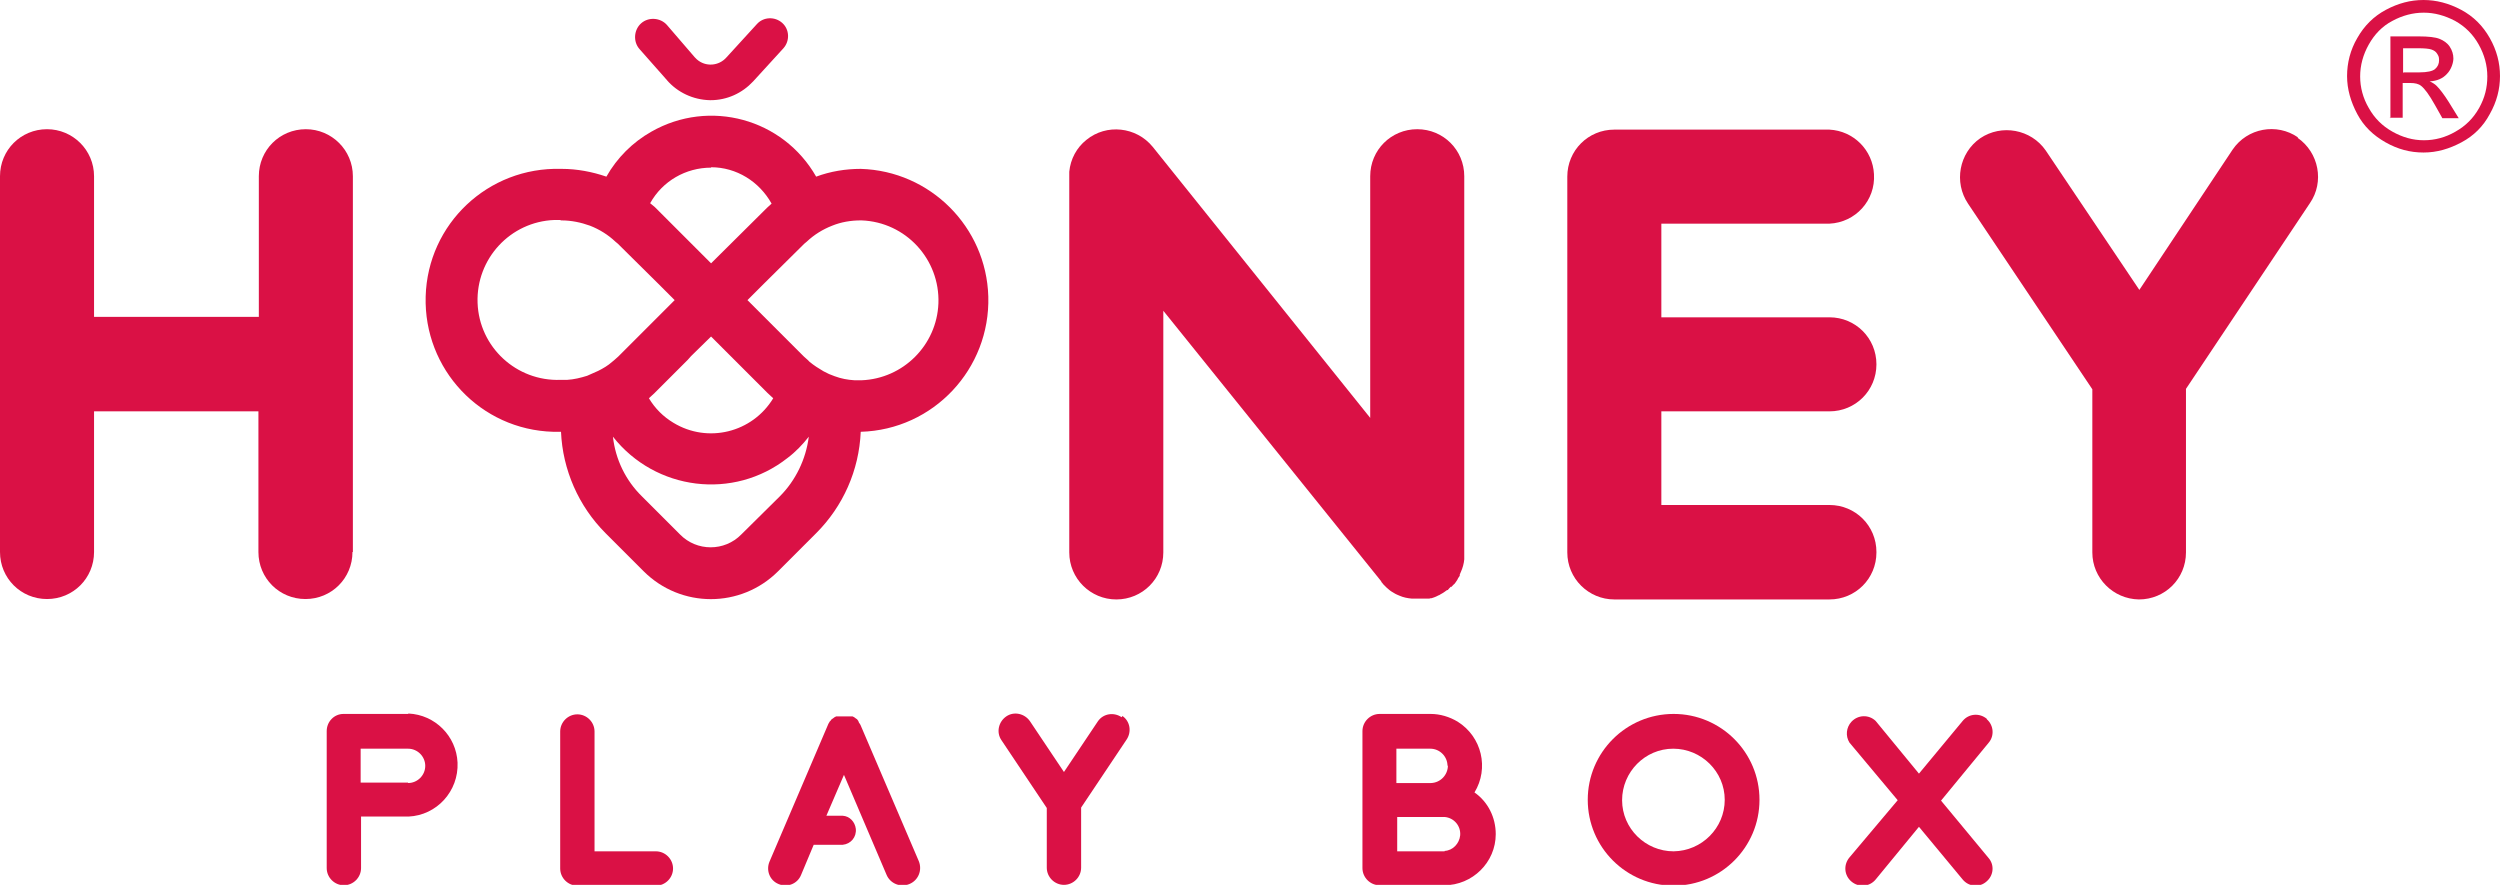
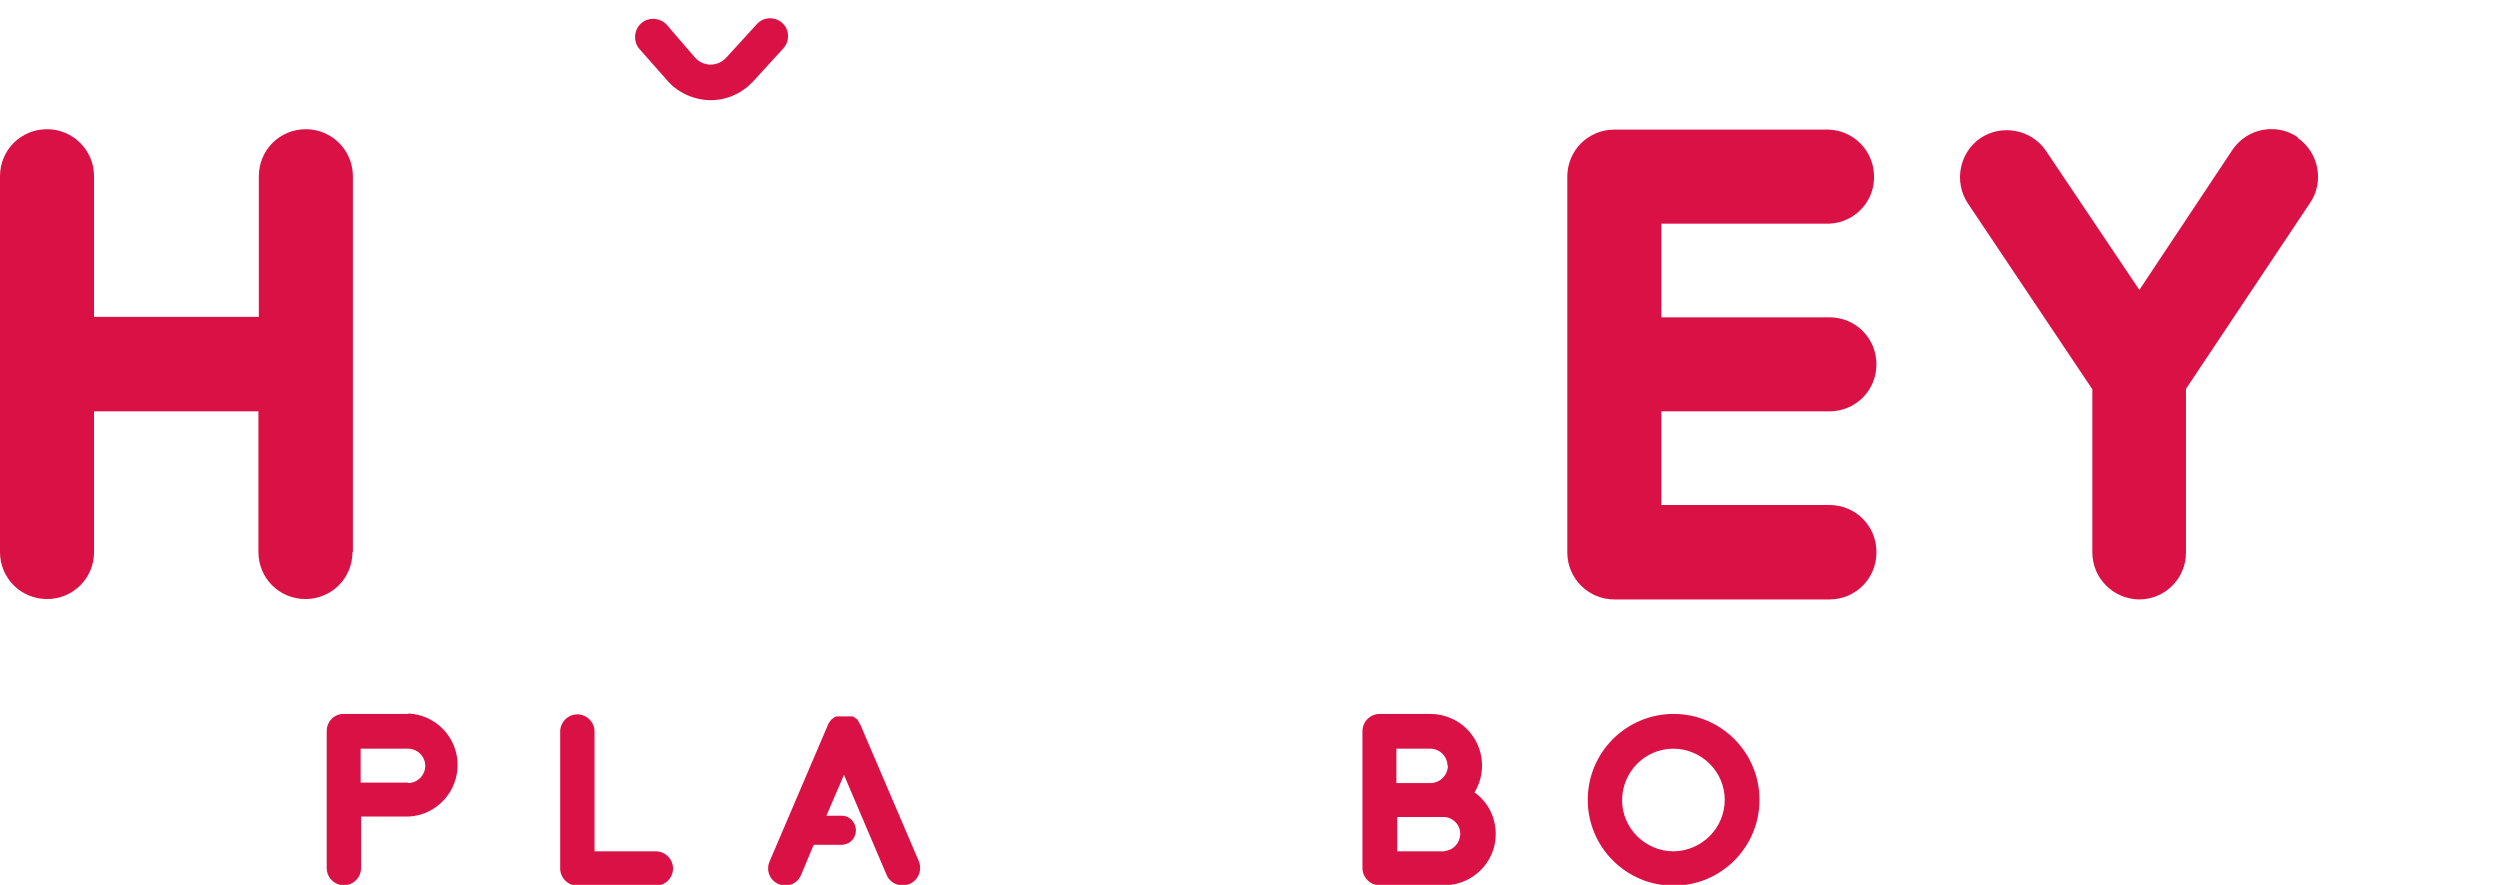
<svg xmlns="http://www.w3.org/2000/svg" viewBox="0 0 611.4 216.4" version="1.1" id="Layer_1">
  <defs>
    <style>
      .st0 {
        isolation: isolate;
      }

      .st1 {
        fill: #da1145;
      }
    </style>
  </defs>
  <g data-name="图层_2" id="_图层_2">
    <g data-name="图层_1-2" id="_图层_1-2">
-       <path d="M337.7,142.2h0c.2.2.4.4.6.7l.2.2.6.6c.2.2.5.4.7.6l.4.3.5.3.5.3.4.2.7.3h0c.9.4,1.9.6,3,.7h4.3c0-.1.5-.1.5-.1l.6-.2.5-.2.6-.3c.1,0,.3-.1.4-.2l.7-.4.3-.2.7-.5h.2c0-.1.7-.8.7-.8h.2c.2-.2.4-.5.7-.7.1-.1.2-.3.3-.4l.4-.6.2-.4.4-.6v-.3c.1-.2.2-.5.3-.7h0c.4-.9.7-1.9.8-3v-.2c0-.2,0-.3,0-.5,0-.2,0-.5,0-.7V43.1c0-6.4-5.1-11.5-11.5-11.5h0c-6.4,0-11.5,5.1-11.5,11.5v59.1l-53.2-66.3c-4-4.9-11.3-5.7-16.2-1.7-2.4,1.9-3.9,4.7-4.2,7.8,0,0,0,.2,0,.3,0,.3,0,.6,0,.9v91.9c0,6.4,5.2,11.5,11.5,11.5h0c6.4,0,11.5-5.1,11.5-11.5v-59.1l53.4,66.3Z" class="st1" />
      <path d="M562,33.6c-5.2-3.6-12.4-2.3-16,3l-22.8,34.3-22.9-34.1c-3.6-5.2-10.8-6.5-16-3h0c-5.2,3.6-6.5,10.8-3,16l30.4,45.4v39.9c0,6.3,5.1,11.4,11.4,11.5h0c6.4,0,11.5-5.1,11.5-11.5v-40l30.3-45.4c3.6-5.2,2.2-12.4-3-16,0,0,0,0,0,0Z" class="st1" />
      <path d="M86.3,135V43.1c0-6.4-5.2-11.5-11.5-11.5h0c-6.4,0-11.5,5.1-11.5,11.5h0v34.4H23v-34.4c0-6.4-5.2-11.5-11.5-11.5h0C5.1,31.6,0,36.7,0,43.1v91.9c0,6.4,5.1,11.5,11.5,11.5h0c6.4,0,11.5-5.1,11.5-11.5v-34.4h40.2v34.4c0,6.4,5.1,11.5,11.5,11.5h0c6.4,0,11.5-5.1,11.5-11.5Z" class="st1" />
      <path d="M458.9,135c0-6.4-5.1-11.5-11.5-11.5h-41.1v-22.9h41.1c6.4,0,11.5-5.1,11.5-11.5s-5.1-11.5-11.5-11.5h-41.1v-22.9h41.1c6.4-.3,11.3-5.7,10.9-12.1-.3-5.9-5-10.6-10.9-10.9h-52.6c-6.4,0-11.5,5.1-11.5,11.5v91.9c0,6.4,5.2,11.5,11.5,11.5h52.6c6.4,0,11.5-5.1,11.5-11.5Z" class="st1" />
      <path d="M163.1,19.6c2.6,3,6.4,4.8,10.5,4.9h.2c4,0,7.7-1.7,10.4-4.6l7.4-8.1c1.6-1.8,1.5-4.6-.3-6.2-1.8-1.6-4.6-1.5-6.2.3l-7.4,8.1c-1.9,2.2-5.2,2.4-7.3.5-.2-.2-.3-.3-.5-.5l-6.8-7.9c-1.6-1.8-4.5-2-6.3-.4-1.8,1.6-2,4.5-.4,6.3l6.8,7.7Z" class="st1" />
-       <path d="M210.7,41.3h-.2c-3.7,0-7.4.6-10.9,1.9-8.1-14.2-26.1-19.1-40.3-11-4.6,2.6-8.4,6.4-11,11-3.5-1.2-7.2-1.9-10.9-1.9h-.2c-17.8-.5-32.6,13.4-33.1,31.2-.5,17.8,13.4,32.6,31.2,33.1.6,0,1.3,0,1.9,0h0c.4,9.3,4.3,18.2,10.9,24.8l9.3,9.3c9.1,9.1,23.8,9.1,32.9,0l9.3-9.3c6.6-6.6,10.5-15.4,10.9-24.8h0c17.8-.5,31.7-15.4,31.2-33.1-.5-17-14.2-30.7-31.2-31.2h0ZM166.3,130.7l-9.3-9.3c-4-3.9-6.5-9.1-7.1-14.6,10.4,13.2,29.5,15.6,42.7,5.2,2-1.5,3.7-3.3,5.2-5.2-.7,5.5-3.2,10.7-7.1,14.6l-9.4,9.3c-4.1,4.2-10.9,4.2-15,0,0,0,0,0,0,0h0ZM137.1,53.9h.2c2.4,0,4.8.5,7,1.3,2.3.9,4.4,2.2,6.2,3.9l.6.5,9.9,9.8,4,4-2,2-2,2-4.5,4.5-2,2-3.3,3.3c-.3.3-.6.5-.9.8l-.6.5c-1,.9-2.2,1.6-3.4,2.2-.9.4-1.8.8-2.7,1.2-1.6.5-3.2.9-4.9,1h-1.6c-10.8.4-19.9-8-20.3-18.8-.4-10.8,8-19.9,18.8-20.3.5,0,1,0,1.5,0h0ZM173.9,40.9c6.2,0,11.8,3.5,14.8,8.9l-1.1,1-13.7,13.6-13.8-13.8-1.1-.9c3-5.4,8.7-8.7,14.9-8.7h0ZM179.6,88l8.1,8.1,1.4,1.3c-5.1,8.4-16,11.1-24.4,6-2.5-1.5-4.5-3.5-6-6l1.4-1.3,8.1-8.1.8-.9,4.9-4.8,4.8,4.8.9.9ZM210.4,93h-1.4c-1.7-.1-3.3-.4-4.9-1-.9-.3-1.8-.7-2.7-1.2-1.2-.7-2.3-1.4-3.4-2.3l-.5-.5c-.3-.3-.6-.5-.9-.8l-3.3-3.3-2-2-4.5-4.5-2-2-2-2,4-4,9.9-9.8.6-.5c1.8-1.7,3.9-3,6.2-3.9,2.2-.9,4.6-1.3,7-1.3h.2c10.8.4,19.2,9.5,18.8,20.3-.4,10.2-8.6,18.4-18.8,18.8h-.2Z" class="st1" />
-       <path d="M274.3,175.4h0c-1.9-1.3-4.5-.9-5.8,1,0,0,0,0,0,0l-8.3,12.4-8.3-12.4c-1.3-1.9-3.9-2.5-5.8-1.2,0,0,0,0,0,0h0c-1.9,1.3-2.5,3.9-1.2,5.8,0,0,0,0,0,0l11.1,16.6v14.6c0,2.3,1.9,4.2,4.2,4.2s4.2-1.9,4.2-4.2h0v-14.7l11.1-16.6c1.3-1.9.9-4.5-1-5.8Z" class="st1" />
-       <path d="M485.9,175.8c-1.8-1.5-4.4-1.3-5.9.5,0,0,0,0,0,0l-10.7,12.9-10.6-12.9c-1.7-1.6-4.3-1.5-5.9.2-1.3,1.4-1.5,3.5-.5,5.1l11.8,14.1-11.8,14c-1.5,1.8-1.3,4.4.5,5.9,1.8,1.5,4.4,1.3,5.9-.5l10.6-12.9,10.7,12.9c1.5,1.8,4.1,2,5.8.5,1.8-1.5,2-4.1.5-5.8l-11.6-14,11.6-14.1c1.5-1.7,1.3-4.3-.4-5.8,0,0,0,0,0,0Z" class="st1" />
      <path d="M160.4,208.2h-15v-29.3c0-2.3-1.9-4.2-4.2-4.2s-4.2,1.9-4.2,4.2v33.5c0,2.3,1.9,4.2,4.2,4.2h19.2c2.3,0,4.2-1.9,4.2-4.2,0-2.3-1.9-4.2-4.2-4.2Z" class="st1" />
      <path d="M99.8,174.6h-15.8c-2.3,0-4.1,1.9-4.1,4.2,0,0,0,0,0,0v33.5c0,2.3,1.9,4.2,4.2,4.2s4.2-1.9,4.2-4.2v-12.6h11.6c6.9-.3,12.3-6.2,12-13.2-.3-6.5-5.5-11.7-12-12h0ZM99.8,191.4h-11.6v-8.3h11.6c2.3,0,4.2,1.9,4.2,4.2,0,2.3-1.9,4.2-4.2,4.2Z" class="st1" />
      <path d="M360.6,193.8c3.6-5.9,1.8-13.6-4.1-17.3-2-1.2-4.3-1.9-6.6-1.9h-12.5c-2.3,0-4.2,1.9-4.2,4.2v33.5c0,2.3,1.9,4.2,4.2,4.2h15.8c6.9,0,12.6-5.6,12.6-12.5,0-4.1-1.9-7.9-5.2-10.2ZM354.1,187.2c0,2.3-1.8,4.2-4.1,4.3,0,0-.1,0-.2,0h-8.3v-8.4h8.3c2.3,0,4.2,1.9,4.2,4.2h0ZM353.3,208.2h-11.6v-8.4h11.6c2.3.2,4,2.2,3.8,4.5-.2,2-1.8,3.7-3.8,3.8Z" class="st1" />
      <path d="M210.4,177.3h0c0-.2-.2-.4-.3-.5l-.2-.5-.3-.4-.3-.2-.4-.3-.4-.2h-3.7c0,0-.2,0-.3,0l-.4.2-.4.3-.3.2c-.1.1-.2.2-.3.4,0,0-.2.1-.2.2-.1.2-.2.3-.3.5h0l-14.4,33.7c-.9,2.1,0,4.6,2.2,5.5,2.1.9,4.6,0,5.5-2.2l3.1-7.4h7.1c2-.2,3.4-1.9,3.2-3.9-.2-1.7-1.5-3.1-3.2-3.2h-4l4.3-10,10.4,24.4c.9,2.2,3.4,3.2,5.6,2.3s3.2-3.4,2.3-5.6h0l-14.3-33.4Z" class="st1" />
      <path d="M409.3,174.6c-11.6,0-21,9.4-21,21,0,11.6,9.4,21,21,21,11.6,0,21-9.4,21-21h0c0-11.6-9.4-21-21-21ZM409.3,208.2c-6.9,0-12.6-5.6-12.6-12.5,0-6.9,5.6-12.6,12.5-12.6,6.9,0,12.6,5.6,12.6,12.5,0,0,0,0,0,0,0,6.9-5.6,12.5-12.5,12.6Z" class="st1" />
      <g class="st0">
-         <path d="M592.7,0c3.1,0,6.2.8,9.2,2.4,3,1.6,5.3,3.9,7,6.9,1.7,3,2.5,6.1,2.5,9.3s-.8,6.3-2.5,9.3c-1.6,3-3.9,5.3-6.9,6.9-3,1.6-6,2.5-9.3,2.5s-6.3-.8-9.3-2.5-5.3-3.9-6.9-6.9c-1.6-3-2.5-6.1-2.5-9.3s.8-6.4,2.5-9.3c1.7-3,4-5.3,7-6.9,3-1.6,6-2.4,9.2-2.4ZM592.7,3.1c-2.6,0-5.2.7-7.6,2-2.5,1.3-4.4,3.3-5.8,5.8-1.4,2.5-2.1,5.1-2.1,7.8s.7,5.3,2.1,7.7c1.4,2.5,3.3,4.4,5.8,5.8,2.5,1.4,5,2.1,7.7,2.1s5.3-.7,7.7-2.1c2.5-1.4,4.4-3.3,5.8-5.8,1.4-2.5,2-5,2-7.7s-.7-5.3-2.1-7.8c-1.4-2.5-3.3-4.4-5.8-5.8-2.5-1.3-5-2-7.6-2ZM584.6,28.9V8.9h6.9c2.4,0,4.1.2,5.1.6s1.9,1,2.5,1.9c.6.9.9,1.9.9,2.9s-.5,2.7-1.6,3.8c-1,1.1-2.4,1.7-4.2,1.8.7.3,1.3.7,1.7,1.1.8.8,1.8,2.1,3,4l2.4,3.9h-4l-1.8-3.2c-1.4-2.5-2.5-4-3.4-4.7-.6-.5-1.5-.7-2.6-.7h-1.9v8.5h-3.2ZM587.8,17.7h3.9c1.9,0,3.2-.3,3.8-.8.7-.6,1-1.3,1-2.2s-.2-1.1-.5-1.6c-.3-.5-.8-.8-1.4-1-.6-.2-1.7-.3-3.2-.3h-3.7v6.1Z" class="st1" />
-       </g>
+         </g>
    </g>
  </g>
</svg>